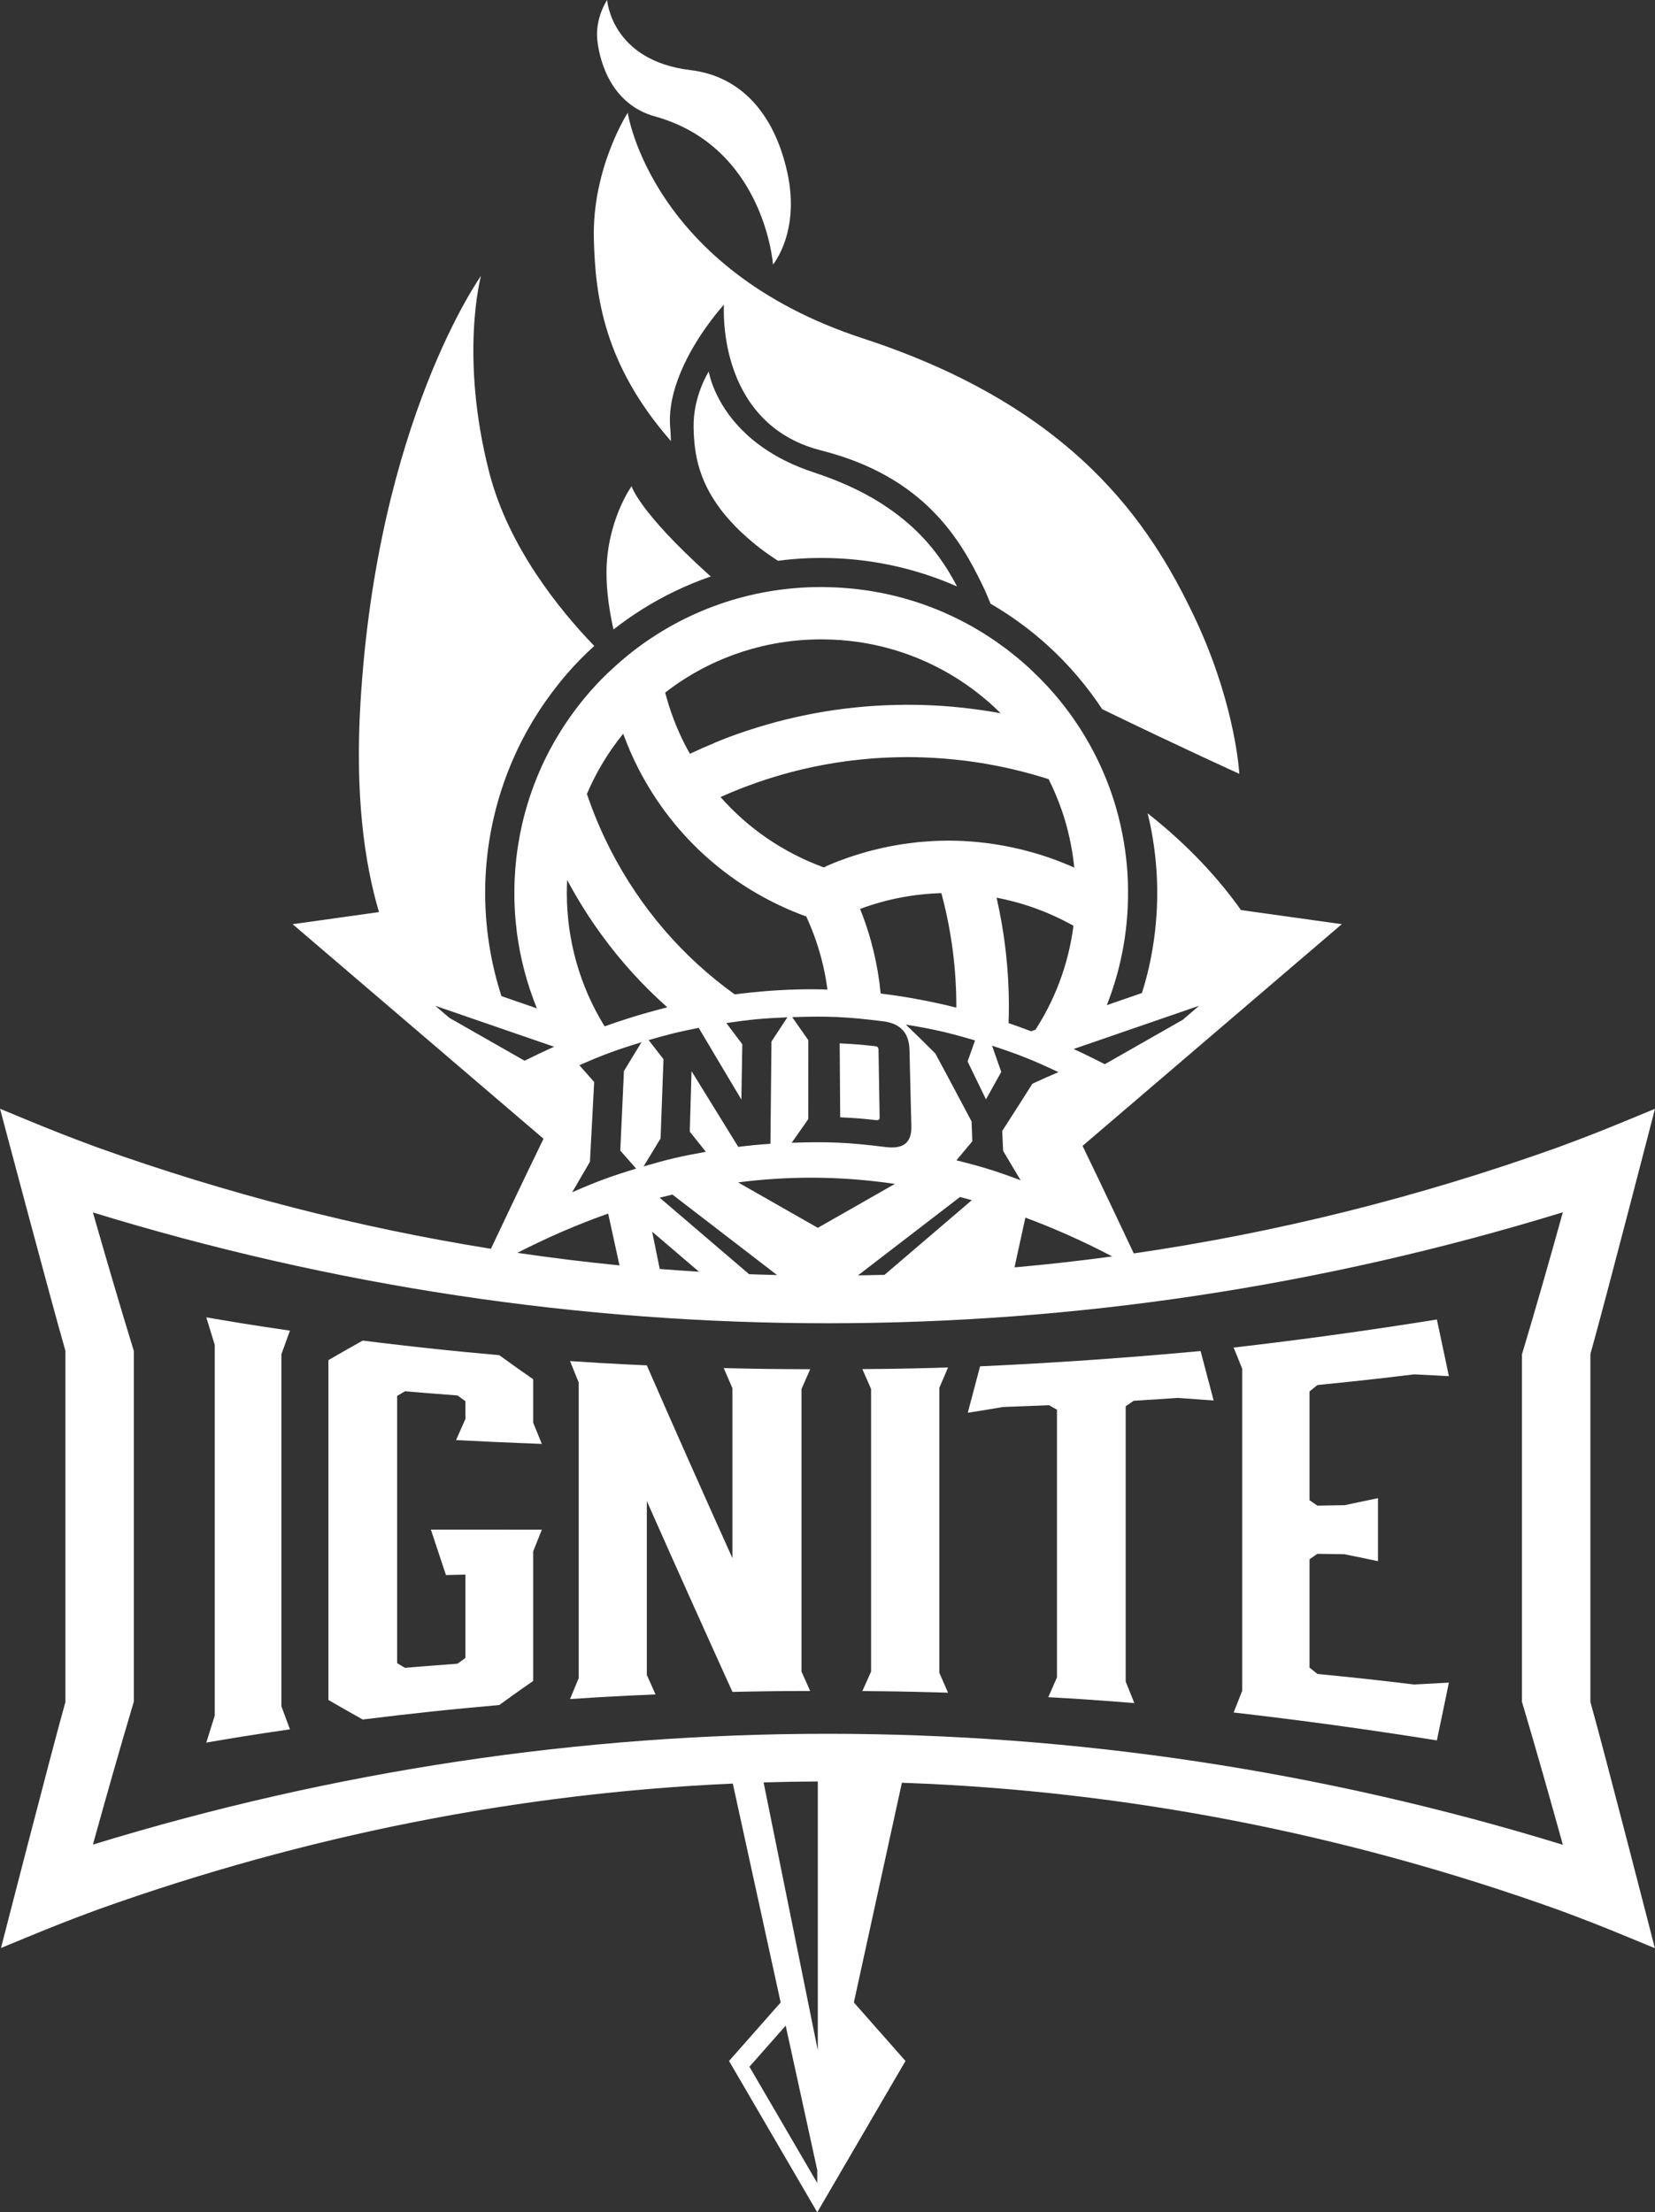
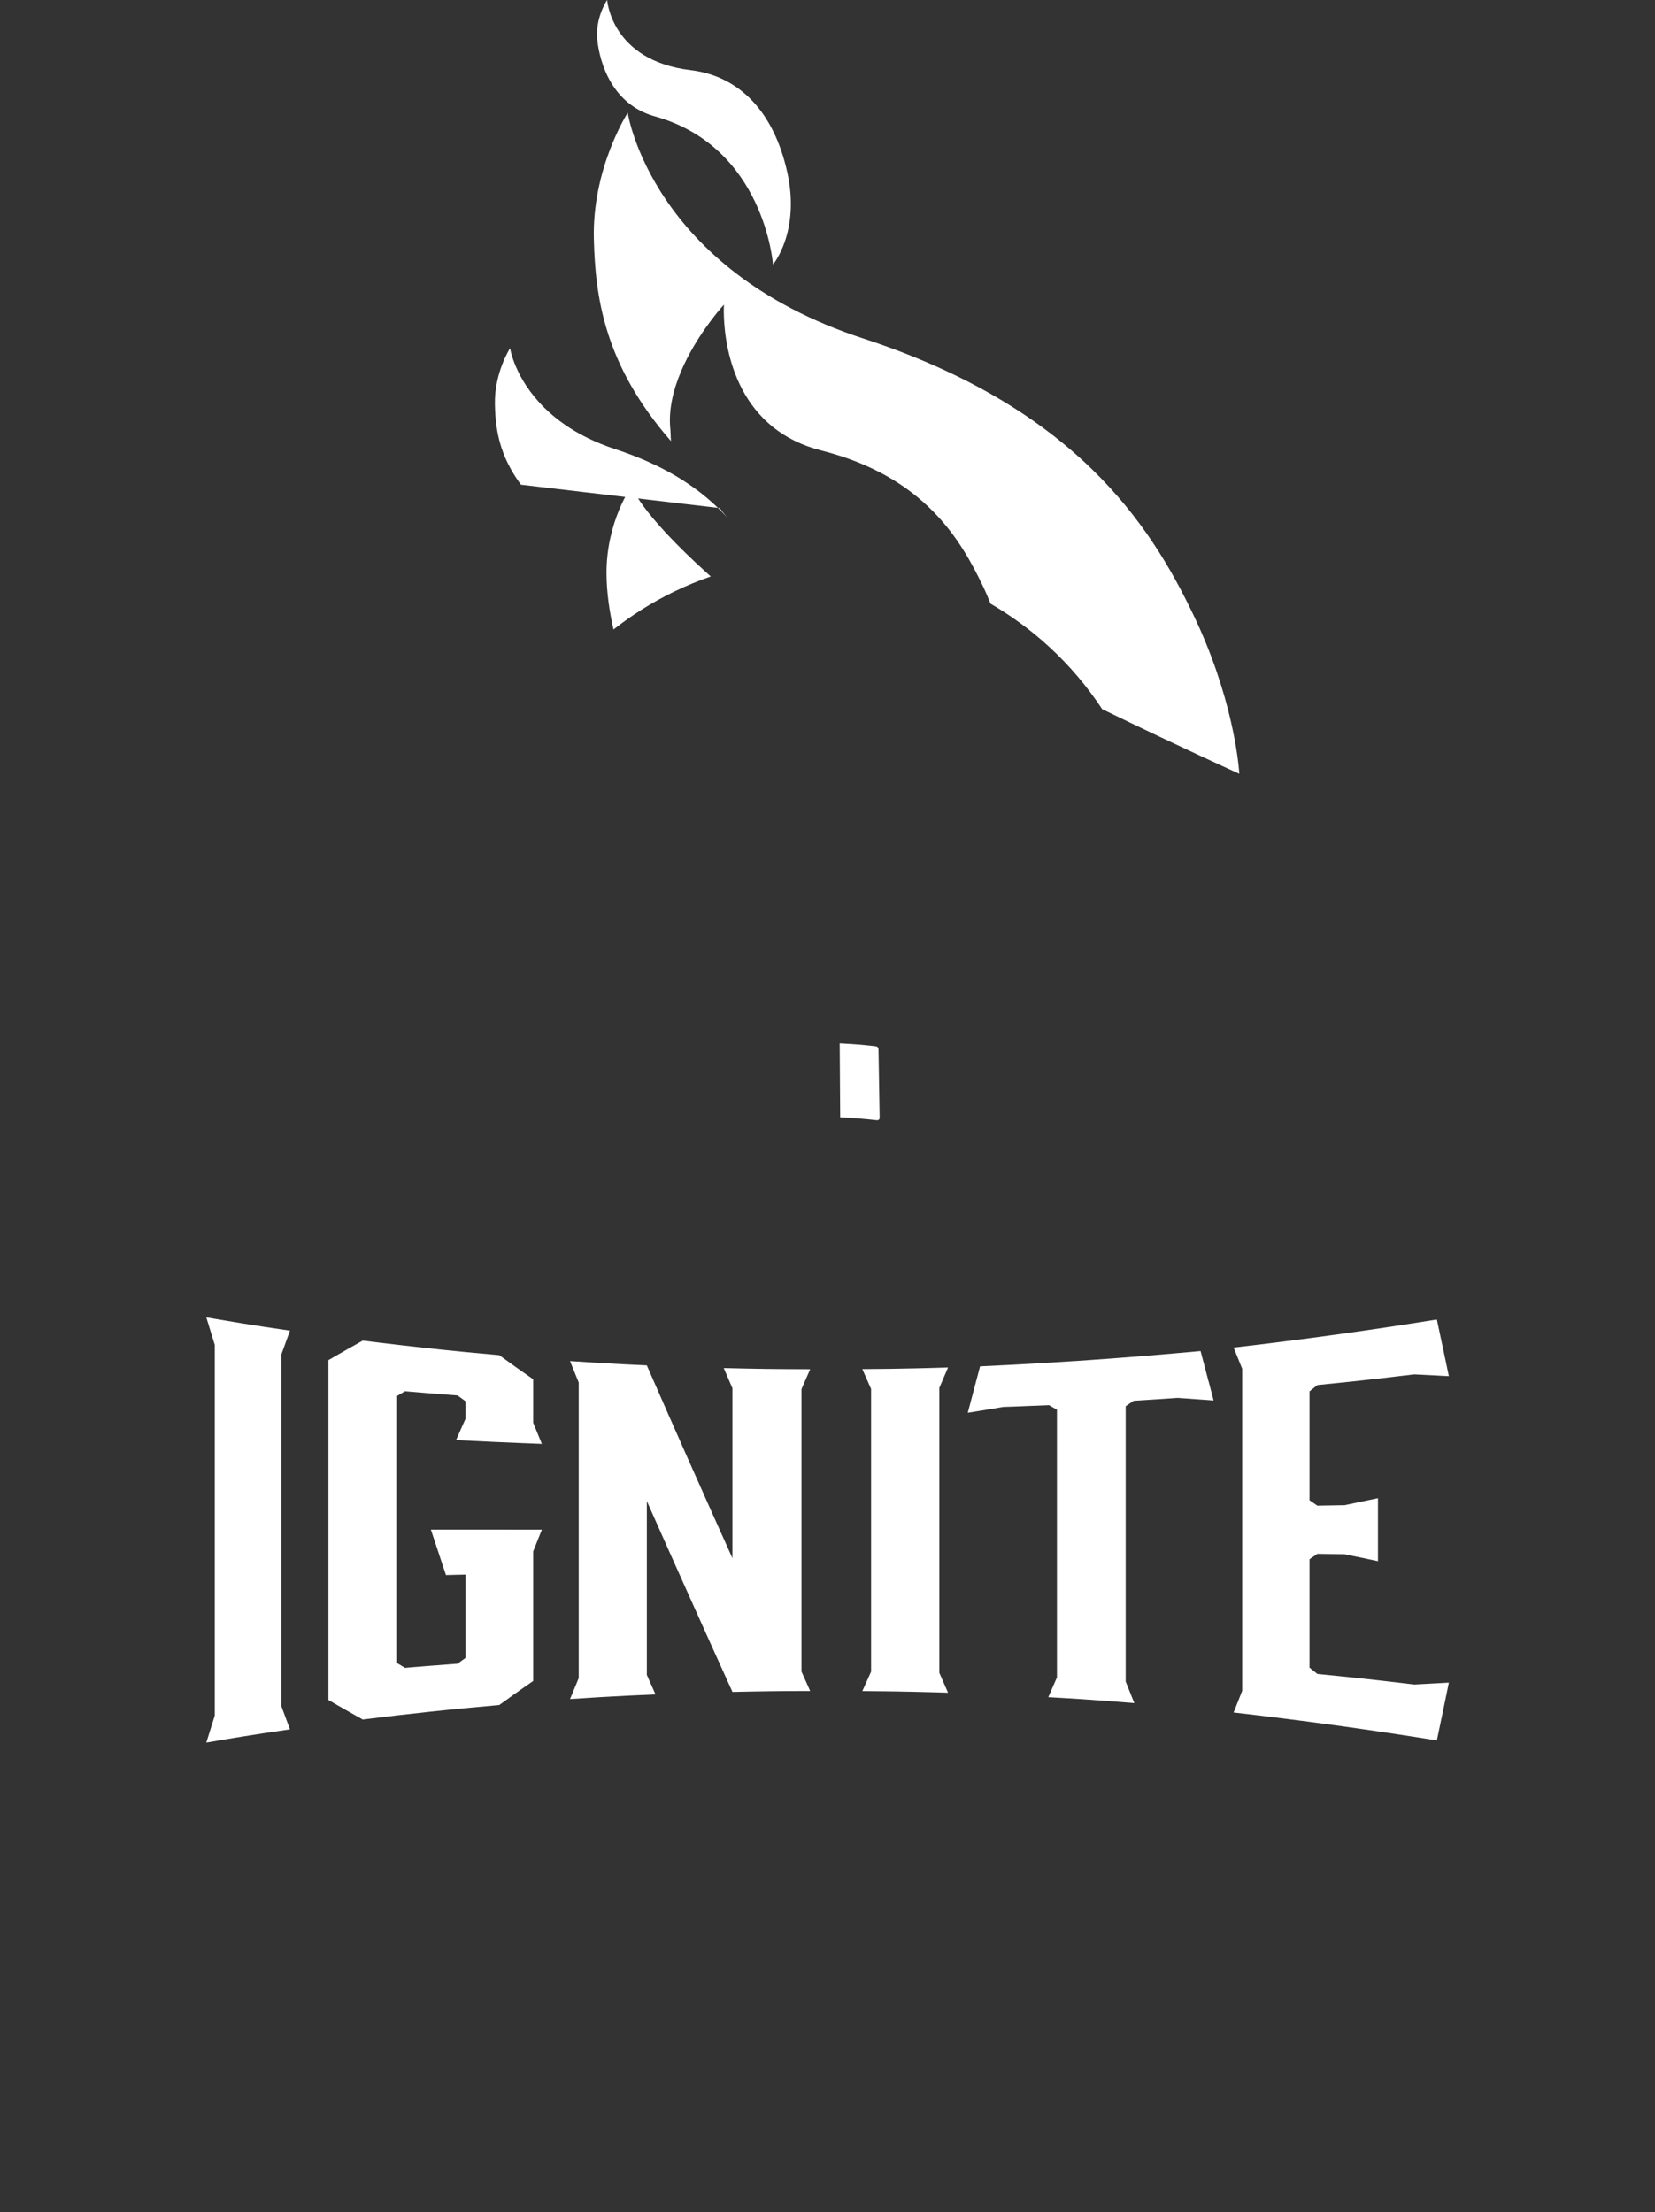
<svg xmlns="http://www.w3.org/2000/svg" id="Layer_2" viewBox="0 0 820.63 1097.15">
  <rect x="0" y="0" width="820.63" height="1097.15" fill="#333333" stroke="none" />
  <defs>
    <style>.cls-1{fill:#fff;}</style>
  </defs>
  <g id="Layer_1-2">
    <path class="cls-1" d="M324.68,57.71c54.46,15.15,58.61,73.49,58.61,73.49,0,0,13.58-16.1,7.11-45.61-6.47-29.51-23.31-47.86-47.94-50.8C303.01,30.06,301.05,0,301.05,0c0,0-6.08,8.83-4.86,19.99,1.23,11.17,7.24,31.8,28.48,37.72" />
    <path class="cls-1" d="M332.36,212.56c-.23-2.3-.25-4.63-.11-6.94l.05-.57.13-1.65.23-1.77.05-.43c.43-2.86,1.08-5.7,1.91-8.49l.14-.5.32-1c1.53-4.76,3.51-9.36,5.7-13.64,7.85-15.29,18.2-26.5,18.2-26.5,0,0-2.81,38.99,24.33,60.75,6.26,5.01,14.11,9.12,23.98,11.61,51.18,12.96,69.13,44.48,80.02,67.1,1.46,3.05,2.72,6,3.84,8.85,10.35,6.03,20.13,13.17,29.11,21.44,10.02,9.22,18.82,19.6,26.27,30.89,39,18.95,67.98,32.05,67.98,32.05l-.05-.79c-.41-5.38-3.55-38.26-22.94-78.52-21.21-44.08-58.34-102.24-163.56-136.6-105.2-34.37-116.7-111.93-116.7-111.93,0,0-17.68,27.33-16.8,62.58.71,28.22,4.86,62.09,38.23,100.26-.17-2.09-.13-4.16-.32-6.17" />
-     <path class="cls-1" d="M356.83,251.97c.97,1.3,2.01,2.62,3.12,3.94l1.74,2c1.79,2.01,3.76,4.04,5.95,6.1,2.17,2.06,4.55,4.13,7.15,6.24,1.3,1.06,2.72,2.15,4.26,3.27,2.03,1.48,4.27,3.01,6.66,4.59,4.91-.64,9.87-1.07,14.84-1.27,2.24-.09,4.51-.13,6.75-.13,23.42,0,46.26,4.88,67.26,14.15-1.2-2.29-2.48-4.63-3.93-7.01-.81-1.35-1.67-2.71-2.57-4.07-1.36-2.05-2.84-4.11-4.45-6.18-1.07-1.37-2.2-2.76-3.39-4.13s-2.45-2.76-3.79-4.12c-1.3-1.34-2.66-2.66-4.09-3.98-4.17-3.83-8.97-7.57-14.48-11.14-1.36-.88-2.75-1.75-4.21-2.61-8.33-4.91-18.2-9.42-29.96-13.28-10.3-3.36-18.6-7.66-25.27-12.3-1.91-1.34-3.69-2.68-5.33-4.06-1.65-1.37-3.18-2.77-4.59-4.16-14.84-14.62-17.05-29.58-17.05-29.58,0,0-7.91,12.23-7.52,28,.15,6.41.71,13.48,3.17,21.11l.18.5c.52,1.6,1.13,3.23,1.84,4.88.79,1.82,1.7,3.66,2.75,5.54.7,1.26,1.46,2.52,2.29,3.8.83,1.27,1.72,2.57,2.68,3.87" />
+     <path class="cls-1" d="M356.83,251.97c.97,1.3,2.01,2.62,3.12,3.94l1.74,2s-2.45-2.76-3.79-4.12c-1.3-1.34-2.66-2.66-4.09-3.98-4.17-3.83-8.97-7.57-14.48-11.14-1.36-.88-2.75-1.75-4.21-2.61-8.33-4.91-18.2-9.42-29.96-13.28-10.3-3.36-18.6-7.66-25.27-12.3-1.91-1.34-3.69-2.68-5.33-4.06-1.65-1.37-3.18-2.77-4.59-4.16-14.84-14.62-17.05-29.58-17.05-29.58,0,0-7.91,12.23-7.52,28,.15,6.41.71,13.48,3.17,21.11l.18.5c.52,1.6,1.13,3.23,1.84,4.88.79,1.82,1.7,3.66,2.75,5.54.7,1.26,1.46,2.52,2.29,3.8.83,1.27,1.72,2.57,2.68,3.87" />
    <path class="cls-1" d="M313.18,241.08s-12.45,17.37-12.45,43.03c0,9.74,1.55,19.6,3.48,28.08,4.46-3.51,9.1-6.79,13.91-9.82,10.78-6.82,22.32-12.33,34.33-16.49l-1.09-.94c-34.87-31.45-38.19-43.86-38.19-43.86" />
    <path class="cls-1" d="M434.39,555.51c1.32.14,1.79-.24,1.77-1.49-.22-13.33-.33-19.99-.55-33.3-.03-1.35-.5-1.75-1.79-1.89-6.97-.76-10.47-1.04-17.46-1.39.1,14.67.15,22,.25,36.67,7.12.34,10.68.62,17.78,1.4" />
-     <path class="cls-1" d="M774.94,914.9c-238.66-73.36-490.18-73.39-728.87-.09,6.57-23.69,13.26-47.36,20.3-70.92v-173.86c-7.03-22.84-13.72-45.77-20.3-68.73,238.69,73.31,490.2,73.28,728.87-.09-6.57,23.58-13.26,47.11-20.3,70.55v172.17c7.04,23.59,13.72,47.27,20.3,70.97M405.5,1016.81l-26.87-132.84c8.95-.28,17.9-.43,26.87-.47v133.31ZM405.22,1082.63l-33.61-57.66,17.97-20.37,15.63,71.52.05-.2-.04,6.71ZM301.56,601.87l5.57,25.51.04.18c-16.9-1.67-33.77-3.75-50.64-6.23,14.95-7.66,29.97-14.15,45.03-19.46M222.85,504.81l-7.02-6,58.93,20.32c-4.88,2.17-9.77,4.5-14.64,6.93l-37.27-21.25ZM315.44,579.55c-12.88,3.95-19.25,6.29-31.73,11.75,3.52-6.1,5.29-9.13,8.81-15.12.84-15.82,1.26-23.73,2.1-39.55-2.96-3.4-4.44-5.06-7.34-8.35,12.11-5.29,18.29-7.57,30.79-11.39-3.47,5.66-5.2,8.51-8.69,14.28-.72,15.78-1.08,23.67-1.81,39.45,3.12,3.54,4.69,5.32,7.86,8.94M281.22,436.39c3.28,6.17,6.83,12.14,10.61,17.92l.67,1c1.58,2.39,3.19,4.73,4.86,7.04l1.28,1.78c9.51,13.01,20.33,24.85,32.26,35.44-6.41,1.6-12.81,3.41-19.2,5.43-3.97,1.26-7.93,2.58-11.9,4.01-12.4-20.04-18.69-42.91-18.74-65.82,0-2.26.05-4.54.17-6.8M291.04,393.7c1.12-2.63,2.33-5.24,3.64-7.8,1.31-2.57,2.71-5.1,4.21-7.59,2.99-4.97,6.37-9.8,10.11-14.42.55,1.45,1.09,2.9,1.68,4.35.57,1.45,1.17,2.89,1.79,4.32,1.25,2.87,2.58,5.71,4.02,8.52,17.64,34.41,47.09,60.29,83.3,73.45,1.77,3.84,3.34,7.73,4.69,11.65,2.81,8.09,4.72,16.31,5.8,24.57-2.66-.08-5.33-.13-8-.13-10.12,0-20.27.57-30.42,1.65-2.52.27-5.04.56-7.54.89-25.66-18.43-46.77-42.77-61.57-71.64-4.63-9.03-8.53-18.29-11.71-27.72l.03-.05-.03-.05M359.22,326.47c3-1.23,6.04-2.34,9.13-3.33,3.08-.99,6.21-1.86,9.38-2.62,7.92-1.88,16.09-3,24.42-3.33,1.68-.06,3.36-.1,5.04-.1h.1c5.95,0,11.86.41,17.68,1.22,3.88.55,7.72,1.27,11.51,2.16,9.46,2.24,18.62,5.57,27.3,9.93,6.96,3.48,13.61,7.63,19.88,12.42,3.13,2.39,6.18,4.93,9.12,7.64,1.14,1.06,2.26,2.16,3.37,3.26-2.85-.52-5.71-.98-8.57-1.41l-1.56-.23c-2.76-.39-5.53-.74-8.32-1.04l-1.59-.17c-2.89-.31-5.77-.56-8.67-.76h-.01c-2.89-.2-5.79-.33-8.7-.43l-1.6-.05c-2.77-.08-5.54-.11-8.32-.1l-2.14.03c-2.31.04-4.63.1-6.96.19l-2.12.09c-2.87.14-5.73.33-8.61.56l-1.58.15c-2.42.22-4.84.47-7.26.76l-2.35.28c-2.9.38-5.79.78-8.67,1.26h-.05c-2.87.48-5.75,1.02-8.61,1.59l-2.35.48c-2.42.51-4.83,1.06-7.25,1.64l-1.53.36c-2.85.7-5.7,1.46-8.52,2.28l-2.11.62c-2.29.67-4.58,1.37-6.87,2.12l-2.09.67c-2.82.95-5.63,1.93-8.43,2.99l-1.51.58c-1.95.75-3.89,1.53-5.82,2.33l.02.08c-3.99,1.63-7.96,3.37-11.9,5.23-.83-1.46-1.64-2.92-2.42-4.43-4.26-8.33-7.52-16.99-9.82-25.81l.02-.03-.02-.09c9.02-7.01,18.88-12.7,29.36-16.99M409.19,444.06h-.01s.01,0,.01,0ZM502.17,381.51l1.42.34c2.49.6,4.97,1.23,7.45,1.92l1.18.33c2.59.72,5.16,1.49,7.73,2.31,2.57,5.1,4.78,10.36,6.63,15.77.62,1.81,1.2,3.62,1.73,5.47.97,3.33,1.78,6.73,2.48,10.16.45,2.23.85,4.45,1.18,6.7.28,1.91.51,3.83.71,5.76-2.11-.93-4.25-1.83-6.4-2.68-2.16-.85-4.34-1.67-6.55-2.42h-.04c-2.16-.75-4.32-1.44-6.49-2.07l-2.17-.59c-1.48-.42-2.94-.81-4.41-1.18l-2.58-.58c-1.35-.32-2.7-.61-4.06-.88l-2.72-.52c-1.32-.24-2.65-.46-3.97-.66l-2.75-.41c-1.35-.18-2.68-.33-4.03-.48l-2.67-.27c-1.42-.14-2.85-.23-4.27-.32l-2.42-.15c-1.73-.08-3.45-.11-5.16-.13l-1.53-.04-1.73.04c-1.93.03-3.87.06-5.8.15l-2.73.19c-1.59.1-3.18.22-4.76.37l-3.03.36c-1.49.18-2.98.36-4.45.58l-3.12.51c-1.45.24-2.9.51-4.35.8l-3.1.66c-1.45.32-2.9.67-4.34,1.04l-3.03.79c-1.49.41-2.96.85-4.44,1.31l-2.85.89c-1.62.53-3.22,1.12-4.82,1.7l-2.35.85c-2.02.79-4.03,1.63-6.03,2.51l.1.06-1.16.48c-19.94-7.3-37.4-19.24-51.13-34.82l.08-.04-.08-.08c1.77-.79,3.55-1.55,5.34-2.3l1.75-.71c1.21-.48,2.42-.98,3.62-1.45l2.07-.78,3.36-1.23,2.19-.78,3.27-1.11,2.23-.72,3.31-1.02,2.17-.65c1.16-.34,2.33-.66,3.48-.98l2.01-.56c1.36-.36,2.75-.7,4.12-1.03l1.36-.34c1.83-.43,3.68-.85,5.51-1.23l1.23-.25c1.42-.29,2.86-.57,4.29-.84l1.98-.34c1.18-.22,2.36-.42,3.55-.61l2.19-.33,3.38-.48,2.25-.29,3.33-.38,2.25-.24,3.41-.31,2.15-.18c1.23-.1,2.47-.17,3.7-.24l1.83-.11c1.7-.08,3.41-.14,5.1-.19h.43c1.84-.06,3.69-.09,5.53-.09h.83c2.59.01,5.18.06,7.76.17l.89.03c2.62.1,5.23.27,7.83.46l1.44.11c2.57.2,5.12.46,7.67.75l1.34.15c2.64.33,5.26.67,7.88,1.09l.44.06c2.57.41,5.12.86,7.68,1.36l1.07.2c2.53.51,5.05,1.06,7.57,1.64M594.58,498.8l-8.14,6.97-38.61,22.01c-5.16-2.65-10.31-5.16-15.49-7.53l62.23-21.45ZM494.18,445.19c2.87.56,5.73,1.21,8.6,1.97,2.85.75,5.68,1.61,8.51,2.57,7.35,2.52,14.34,5.68,20.98,9.38-1.23,9.64-3.57,19.02-6.97,28.03-1.69,4.5-3.65,8.9-5.86,13.19l-1.25,2.31v.1l-.81,1.39-1.58,2.72c-.76,1.28-1.54,2.57-2.34,3.83l-2.21.76c-3.71-1.42-7.43-2.76-11.14-4.03h-.01v-.24c.05-1.16.1-2.31.11-3.48.04-1.73.05-3.46.05-5.19-.05-17.6-2.02-35.41-6.08-53.19h.02l-.02-.11M474.26,575.43c3.18-3.81,4.76-5.7,7.87-9.42-.15-3.93-.23-5.9-.38-9.84-7.25-13.71-10.83-20.45-17.96-33.7-5.88-5.89-8.81-8.76-14.65-14.34,13.87,2.29,20.77,3.87,34.33,7.86-1.46,4.17-2.2,6.26-3.7,10.44,3.64,7.45,5.45,11.2,9.12,18.78,3.06-5.48,4.59-8.2,7.58-13.59-1.83-5.21-2.73-7.81-4.55-13.01,13.4,4.4,20,7.03,32.91,13.11-5.07,2.16-7.66,3.31-12.91,5.74-5.84,9.21-8.84,13.9-14.98,23.45.18,3.94.27,5.91.46,9.87,3.46,5.76,5.2,8.67,8.67,14.56-12.54-4.69-18.92-6.66-31.82-9.89M476.02,593.63h0l2.93.79,2.92.8-43.29,37.03c-4.37.11-8.76.2-13.15.27l50.59-38.89ZM426.51,450.76h0c6.51-2.43,13.16-4.29,19.89-5.58,6.74-1.3,13.56-2.05,20.38-2.24,5.09,18.95,7.48,38.01,7.41,56.78-6.66-1.68-13.33-3.12-20-4.32-5.84-1.07-11.67-1.96-17.51-2.66-1.35-14.12-4.68-28.2-10.17-41.88h.03s-.03-.1-.03-.1M392.83,504.44c18.07-.59,27.15-.18,45.12,2.07,8.6,1.07,12.82,5.8,13.02,14.18.37,15.12.56,22.69.92,37.81.2,8.29-3.95,11.47-12.82,10.36-18.53-2.31-27.9-2.73-46.53-2.12,3.32-4.74,4.97-7.08,8.25-11.72.01-15.67.01-23.5.02-39.15-3.22-4.62-4.81-6.89-7.99-11.42M327.12,593.99c2.1-.55,4.2-1.06,6.29-1.56l51.9,39.92c-4.63-.11-9.24-.27-13.87-.43l-44.32-37.92ZM323.38,610.85h0l23.21,19.84c-6.5-.39-12.98-.84-19.47-1.36l-3.74-18.48ZM321.64,515.82c9.83-2.87,14.8-4.08,24.81-6.07,8.24,13.91,12.49,21.02,21.16,35.55.18-10.97.28-16.45.46-27.43-3.19-4.25-4.78-6.35-7.92-10.49,12.06-1.79,18.13-2.35,30.29-2.86-3.15,4.76-4.73,7.16-7.91,12-.2,20.28-.31,30.43-.51,50.73-6.38.44-9.59.75-15.95,1.53-9.51-15.4-14.15-22.9-23.17-37.55-.34,11.99-.52,17.99-.88,29.99,3.17,3.95,4.77,5.95,7.99,10-12.48,2.23-18.67,3.68-30.89,7.25,3.38-5.6,5.07-8.35,8.43-13.84.57-15.74.86-23.6,1.44-39.33-2.98-3.83-4.44-5.72-7.35-9.47M405.5,608.93h0l-39.52-22.53c12.11-1.55,24.21-2.34,36.28-2.34,13.78,0,27.62,1.06,41.47,3.08l-38.23,21.8ZM550.59,622.64l.92.47c-15.56,2.11-31.14,3.87-46.75,5.28l-1.72.15,5.39-24.68c14.1,5.24,28.17,11.48,42.15,18.78M788.59,844.13v-172.56c7.16-25.36,32.03-121.67,32.03-121.67l-12.72,5.25c-14.13,5.84-21.07,8.56-35.33,13.84-69.19,24.78-139.55,42.32-210.38,52.63,0,0-17.61-37.37-25.41-53.33l128.56-109.97h-.05s-49.95-6.99-49.95-6.99c-11.15-15.69-26.13-32.1-46.28-47.97,2.62,10.75,4.18,21.77,4.63,32.91.11,2.91.14,6.01.09,9.49-.19,11.23-1.53,22.48-3.97,33.43-1,4.49-2.21,8.91-3.59,13.29l-17.41,6.01c2.86-7.27,5.18-14.76,6.89-22.43,1.11-4.97,1.97-10.01,2.58-15.11.6-5.09.95-10.24,1.03-15.42.03-1.45.04-2.89.03-4.34s-.04-2.9-.1-4.35c-.06-1.58-.15-3.15-.25-4.73-.34-4.7-.88-9.37-1.64-13.98-1.01-6.14-2.38-12.18-4.11-18.1-2.7-9.19-6.27-18.07-10.66-26.55-.72-1.41-1.48-2.81-2.25-4.21-.78-1.39-1.58-2.77-2.4-4.13-.92-1.54-1.87-3.08-2.86-4.59-1.96-3.01-4.03-5.98-6.22-8.88-4.02-5.32-8.43-10.39-13.19-15.21l-2.62-2.54-2.62-2.53c-1.82-1.68-3.68-3.31-5.57-4.88l-1.93-1.55c-1.26-1.02-2.52-2.05-3.81-3.03l-2.39-1.73c-1.17-.85-2.35-1.72-3.55-2.54l-2.62-1.73c-1.16-.75-2.3-1.51-3.48-2.24l-2.78-1.65-1.18-.69-2.3-1.32-2.9-1.55c-1.17-.61-2.33-1.22-3.51-1.79l-3.01-1.42c-1.17-.56-2.35-1.09-3.55-1.62l-3.09-1.3c-1.2-.48-2.39-.95-3.6-1.41l-3.17-1.16c-1.21-.42-2.43-.84-3.65-1.23l-3.23-1c-1.22-.37-2.47-.72-3.71-1.07l-3.26-.84c-1.26-.32-2.52-.61-3.79-.89l-3.28-.7c-1.28-.25-2.57-.48-3.85-.7l-3.31-.53c-1.31-.2-2.62-.37-3.94-.52l-3.28-.38c-1.35-.14-2.7-.24-4.04-.34l-3.27-.22c-1.37-.08-2.76-.11-4.15-.14l-3.2-.08h-.62c-2.1,0-4.18.03-6.29.1-10.17.41-20.16,1.79-29.85,4.12-16.14,3.89-31.43,10.36-45.41,19.19-4.36,2.76-8.6,5.75-12.69,8.95-1.61,1.27-3.19,2.61-4.77,3.94-1.16.98-2.29,2-3.42,3.03-1.22,1.11-2.44,2.19-3.62,3.33-2.05,1.97-4.07,4.01-6.02,6.12-3.6,3.88-6.93,7.9-10.03,12.04-1.03,1.37-2.03,2.77-3.01,4.17-1.02,1.45-2,2.9-2.94,4.36-.95,1.46-1.88,2.95-2.77,4.44-1.35,2.24-2.63,4.49-3.85,6.78-3.65,6.85-6.73,13.92-9.24,21.15-1.21,3.46-2.29,6.94-3.23,10.47-.95,3.51-1.77,7.06-2.45,10.62-.34,1.78-.66,3.57-.94,5.35-.34,2.24-.65,4.49-.9,6.73-.74,6.75-1.04,13.53-.89,20.3.05,1.81.11,3.61.23,5.42.2,3.6.55,7.2,1,10.78,1.67,12.82,4.99,25.45,9.91,37.56l-17.57-6.07c-10.94-33.77-11-70.89,1.2-105.89,4.97-14.27,11.9-27.8,20.61-40.23,4.44-6.35,9.24-12.32,14.28-17.75,1.97-2.14,4.12-4.32,6.57-6.69l3.37-3.09c-17.14-17.78-42.51-48.96-52.04-85.89-14.94-57.92-4.16-97.64-4.16-97.64,0,0-51.46,71.99-59.75,211.82-2.7,45.25,1.84,78.87,9.19,103.68l-42.78,6h-.06s.03,0,.03,0l.06.06,124.33,106.35c-8.85,18.07-26.07,54.57-26.07,54.57-65.62-10.5-130.76-27.23-194.93-50.19-14.41-5.34-21.41-8.07-35.68-13.96l-10.92-4.51-1.88-.78s25.27,95.32,32.41,120v174.21c-7.2,25.65-31.94,121.99-31.94,121.99l12.68-5.24c14.11-5.82,21.06-8.55,35.28-13.81,103.16-36.9,208.87-57.73,314.91-62.49l23.73,108.56-25.6,29.01,43.74,75.05,43.76-75.05-25.6-29.01,23.81-108.97,1.68.06c108.99,4.01,217.69,24.96,323.67,62.91,14.32,5.32,21.26,8.04,35.33,13.85l12.69,5.24s-24.77-96.49-31.94-122.05" />
    <path class="cls-1" d="M140.15,669.94l1.04-2.87.95-2.65c.48-1.34,1.01-2.76,1.64-4.5-9.37-1.37-16.1-2.39-23.13-3.52-1.56-.25-3.14-.51-4.77-.79-3.05-.5-6.27-1.04-9.87-1.65-1.2-.2-2.44-.42-3.73-.64,1.68,5.51,2.52,8.24,4.21,13.67v183.84c-1.69,5.32-2.53,8-4.21,13.39,2.75-.47,5.25-.9,7.62-1.3l2.31-.38c1.25-.22,2.48-.42,3.66-.61,1.63-.27,3.2-.52,4.77-.78,7.03-1.13,13.76-2.14,23.13-3.51-.64-1.7-1.16-3.09-1.64-4.4l-.95-2.58-1.04-2.81-.6-1.63v-174.62l.6-1.67Z" />
    <path class="cls-1" d="M230.77,703.74l-1.25,2.8c-1.13,2.54-2,4.51-3.39,7.66,13.72.7,21.91,1.07,33.55,1.54h.43c1.6.08,3.27.14,5.02.22,1.14.04,2.33.09,3.55.13-1.28-3.13-2.1-5.1-3.14-7.67l-.55-1.34-.61-1.49v-21.57c-1.89-1.32-3.52-2.45-5.04-3.52l-1.48-1.03c-1.28-.92-2.52-1.79-3.8-2.71l-1.47-1.07c-1.51-1.08-3.14-2.25-5.04-3.62-5.65-.5-11.29-1.02-16.94-1.56-14.11-1.37-28.22-2.92-42.29-4.63-2.82-.34-5.63-.67-8.46-1.03l-2.4,1.35c-1.89,1.06-3.53,1.98-5.14,2.89-1.62.9-3.17,1.79-4.9,2.8-1.39.79-2.87,1.65-4.57,2.64v168.56c1.69.98,3.18,1.84,4.57,2.64,1.73.99,3.28,1.88,4.9,2.8,1.6.9,3.24,1.83,5.14,2.89l2.4,1.35c11.27-1.41,22.53-2.71,33.81-3.92,5.65-.6,11.29-1.17,16.94-1.7,5.65-.55,11.29-1.07,16.94-1.56,1.89-1.37,3.52-2.54,5.04-3.62l1.47-1.07c1.28-.92,2.52-1.79,3.8-2.7l1.48-1.04c1.51-1.06,3.14-2.2,5.04-3.51v-64.26l.61-1.53,1.06-2.65c.81-2.07,1.55-3.92,2.63-6.6-12.23-.01-24.45-.01-36.69-.03h-18.34c2.24,6.82,3.65,11.06,5.47,16.53l.95,2.85,1.06,3.17c1.41-.04,2.57-.06,3.65-.09l1.22-.03c1.42-.04,2.86-.08,4.77-.11v41.35l-1.96,1.42-1.97,1.42c-6.51.47-10.99.81-15.96,1.22l-1.51.13c-1.53.11-3.13.25-4.86.39l-1.79.15-1.88.17-1.06-.62-.9-.55-1.96-1.16v-132.53l1.96-1.16.9-.53,1.06-.62,1.88.15c3.68.32,6.7.57,9.64.81,4.41.36,8.62.67,14.48,1.12l1.97,1.42,1.96,1.42v8.83Z" />
    <path class="cls-1" d="M401.12,680.44l.61-1.4c-17.15-.03-25.72-.14-42.87-.56,1.2,2.76,1.97,4.58,2.91,6.74.42.99.88,2.03,1.41,3.28v84.27c-14.33-31.8-28.51-63.67-42.46-95.63-8.58-.39-14.74-.7-21.2-1.08l-2.16-.11c-4.37-.27-9.02-.56-14.71-.94,1.72,4.26,2.58,6.38,4.3,10.62v146.62c-1.72,4.13-2.58,6.22-4.3,10.39,5.29-.36,9.75-.64,13.91-.89l2.47-.14c8.1-.47,15.4-.83,26.01-1.28-1.73-3.87-2.59-5.81-4.31-9.69v-86.2c7.33,16.56,14.7,33.09,22.13,49.61,6.74,15.03,13.53,30.05,20.33,45.04,15.41-.34,23.13-.43,38.54-.46l-.61-1.36c-1.35-3.01-2.2-4.91-3.71-8.29v-140.06c1.51-3.46,2.36-5.39,3.71-8.47" />
    <path class="cls-1" d="M467.44,684.37l.98-2.29c.5-1.16,1.02-2.39,1.67-3.9-2.91.09-5.58.17-8.09.24-2.82.08-5.43.14-7.96.2-3.15.08-6.17.13-9.31.18l-3.17.05-2.54.03c-3.46.05-7.17.08-11.43.11,1.08,2.45,1.83,4.16,2.66,6.04.5,1.13,1.02,2.33,1.67,3.8v140.2c-.65,1.45-1.17,2.62-1.67,3.73-.83,1.84-1.58,3.5-2.66,5.91l3.08.03,2.96.03c1.88.01,3.68.04,5.39.05l2.54.04,3.17.04c3.14.05,6.15.11,9.31.19,2.53.05,5.14.13,7.96.2,2.5.06,5.18.14,8.09.23-.65-1.48-1.17-2.68-1.67-3.81l-.98-2.24c-.5-1.13-1.02-2.34-1.67-3.81v-141.34c.65-1.5,1.17-2.73,1.67-3.89" />
    <path class="cls-1" d="M599.24,685.02l-.72-2.78-.72-2.77c-.74-2.81-1.53-5.79-2.49-9.44-18.21,1.69-36.41,3.17-54.62,4.44-18.21,1.26-36.45,2.31-54.72,3.15-2.44,9.24-3.66,13.85-6.1,23.03,2.63-.42,4.78-.76,6.82-1.09l2-.32c1.98-.33,3.96-.65,6.32-1.06l2.48-.41,3.2-.11,2.89-.1c5.52-.2,9.77-.37,16.56-.67,1.18.67,1.92,1.09,2.89,1.64l1.06.6v132.75c-1.28,2.95-2.1,4.79-3.14,7.18l-1.17,2.63c3.22.18,6.12.36,8.82.52l2.66.15c1.74.11,3.41.22,5.04.33,8.18.53,15.5,1.08,26.16,1.95-1.32-3.29-2.14-5.32-3.2-7.99l-.48-1.2-.61-1.51v-136.52c1.58-1.08,2.36-1.63,3.94-2.71,2.17-.14,4.09-.25,5.86-.37l2.57-.17,3.09-.19c3.08-.2,6.21-.42,10.29-.7,7.15.51,10.71.76,17.84,1.27l-.69-2.66c-.66-2.54-1.25-4.76-1.79-6.88" />
    <path class="cls-1" d="M682.73,683.79c5.51-.62,11.33-1.32,18.5-2.19,4.27.22,7.21.37,10.45.53,2.01.1,4.13.22,6.74.36-.29-1.41-.57-2.75-.84-4.01l-.38-1.84c-1.27-6-2.24-10.58-3.5-16.49l-.39-1.82c-.27-1.25-.55-2.56-.84-3.94-33.52,5.4-67.05,10.03-100.79,13.92l1.16,2.81c.69,1.72,1.27,3.17,1.97,4.88l1.14,2.84v159.67l-1.14,2.91c-.7,1.75-1.28,3.24-1.97,4.98l-1.16,2.89c33.74,3.88,67.27,8.47,100.79,13.85.29-1.42.57-2.75.84-4.02l.39-1.86c1.26-6.03,2.23-10.71,3.5-16.82l.38-1.88c.27-1.28.55-2.65.84-4.08-3.43.19-6,.33-8.58.47-2.58.14-5.16.27-8.61.46-3.52-.43-6.73-.8-9.73-1.16l-2.94-.34c-1.28-.15-2.53-.29-3.75-.43l-2.09-.23c-1.83-.2-3.64-.41-5.43-.61-3.88-.42-7.77-.83-12.03-1.26-1.32-.14-2.67-.28-4.07-.42l-2.47-.24c-1.75-.18-3.56-.36-5.49-.55-1.55-1.26-2.33-1.88-3.89-3.13v-53.75l.19-.13c1.42-.98,2.21-1.53,3.7-2.56,4.04.06,6.56.1,9.84.15,1.09.03,2.26.04,3.61.06l2.35.48c5.18,1.04,8.43,1.73,14.24,2.96v-31.24c-6.64,1.42-9.96,2.11-16.59,3.47-5.38.09-8.06.14-13.45.23-1.55-1.08-2.33-1.61-3.89-2.68v-53.99c1.56-1.25,2.34-1.88,3.89-3.14,12.04-1.21,20.32-2.07,29.49-3.12" />
  </g>
</svg>